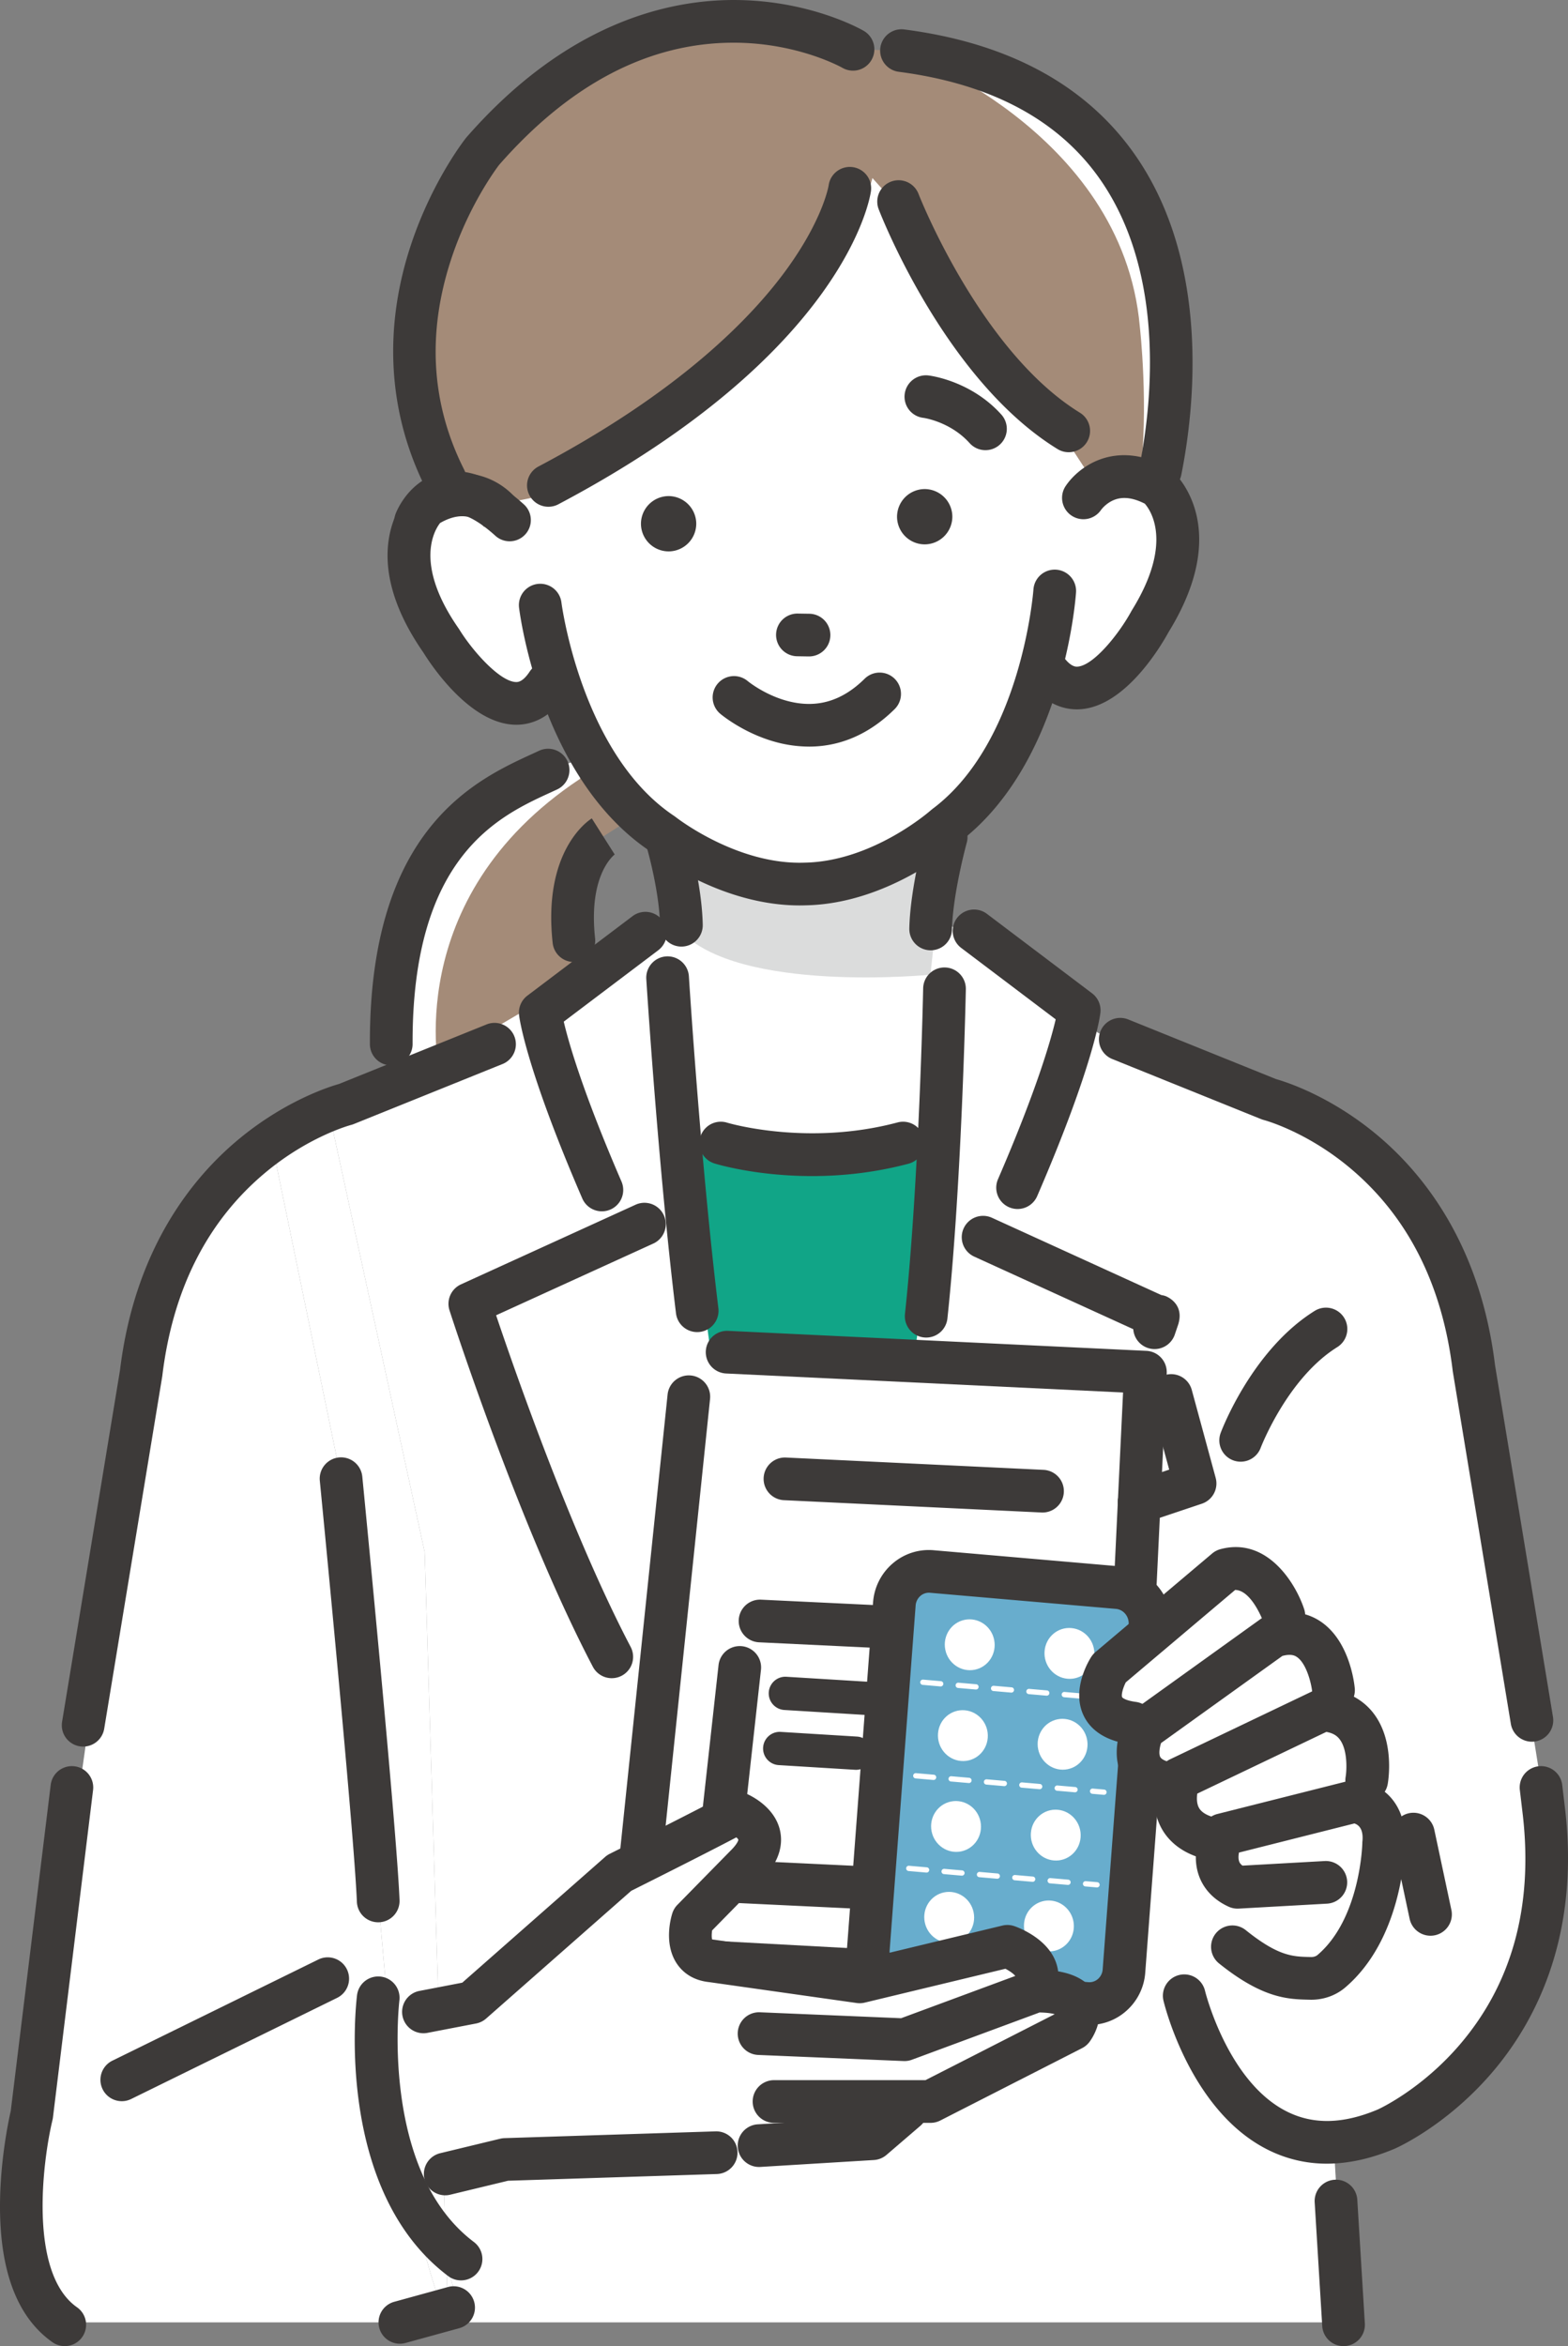
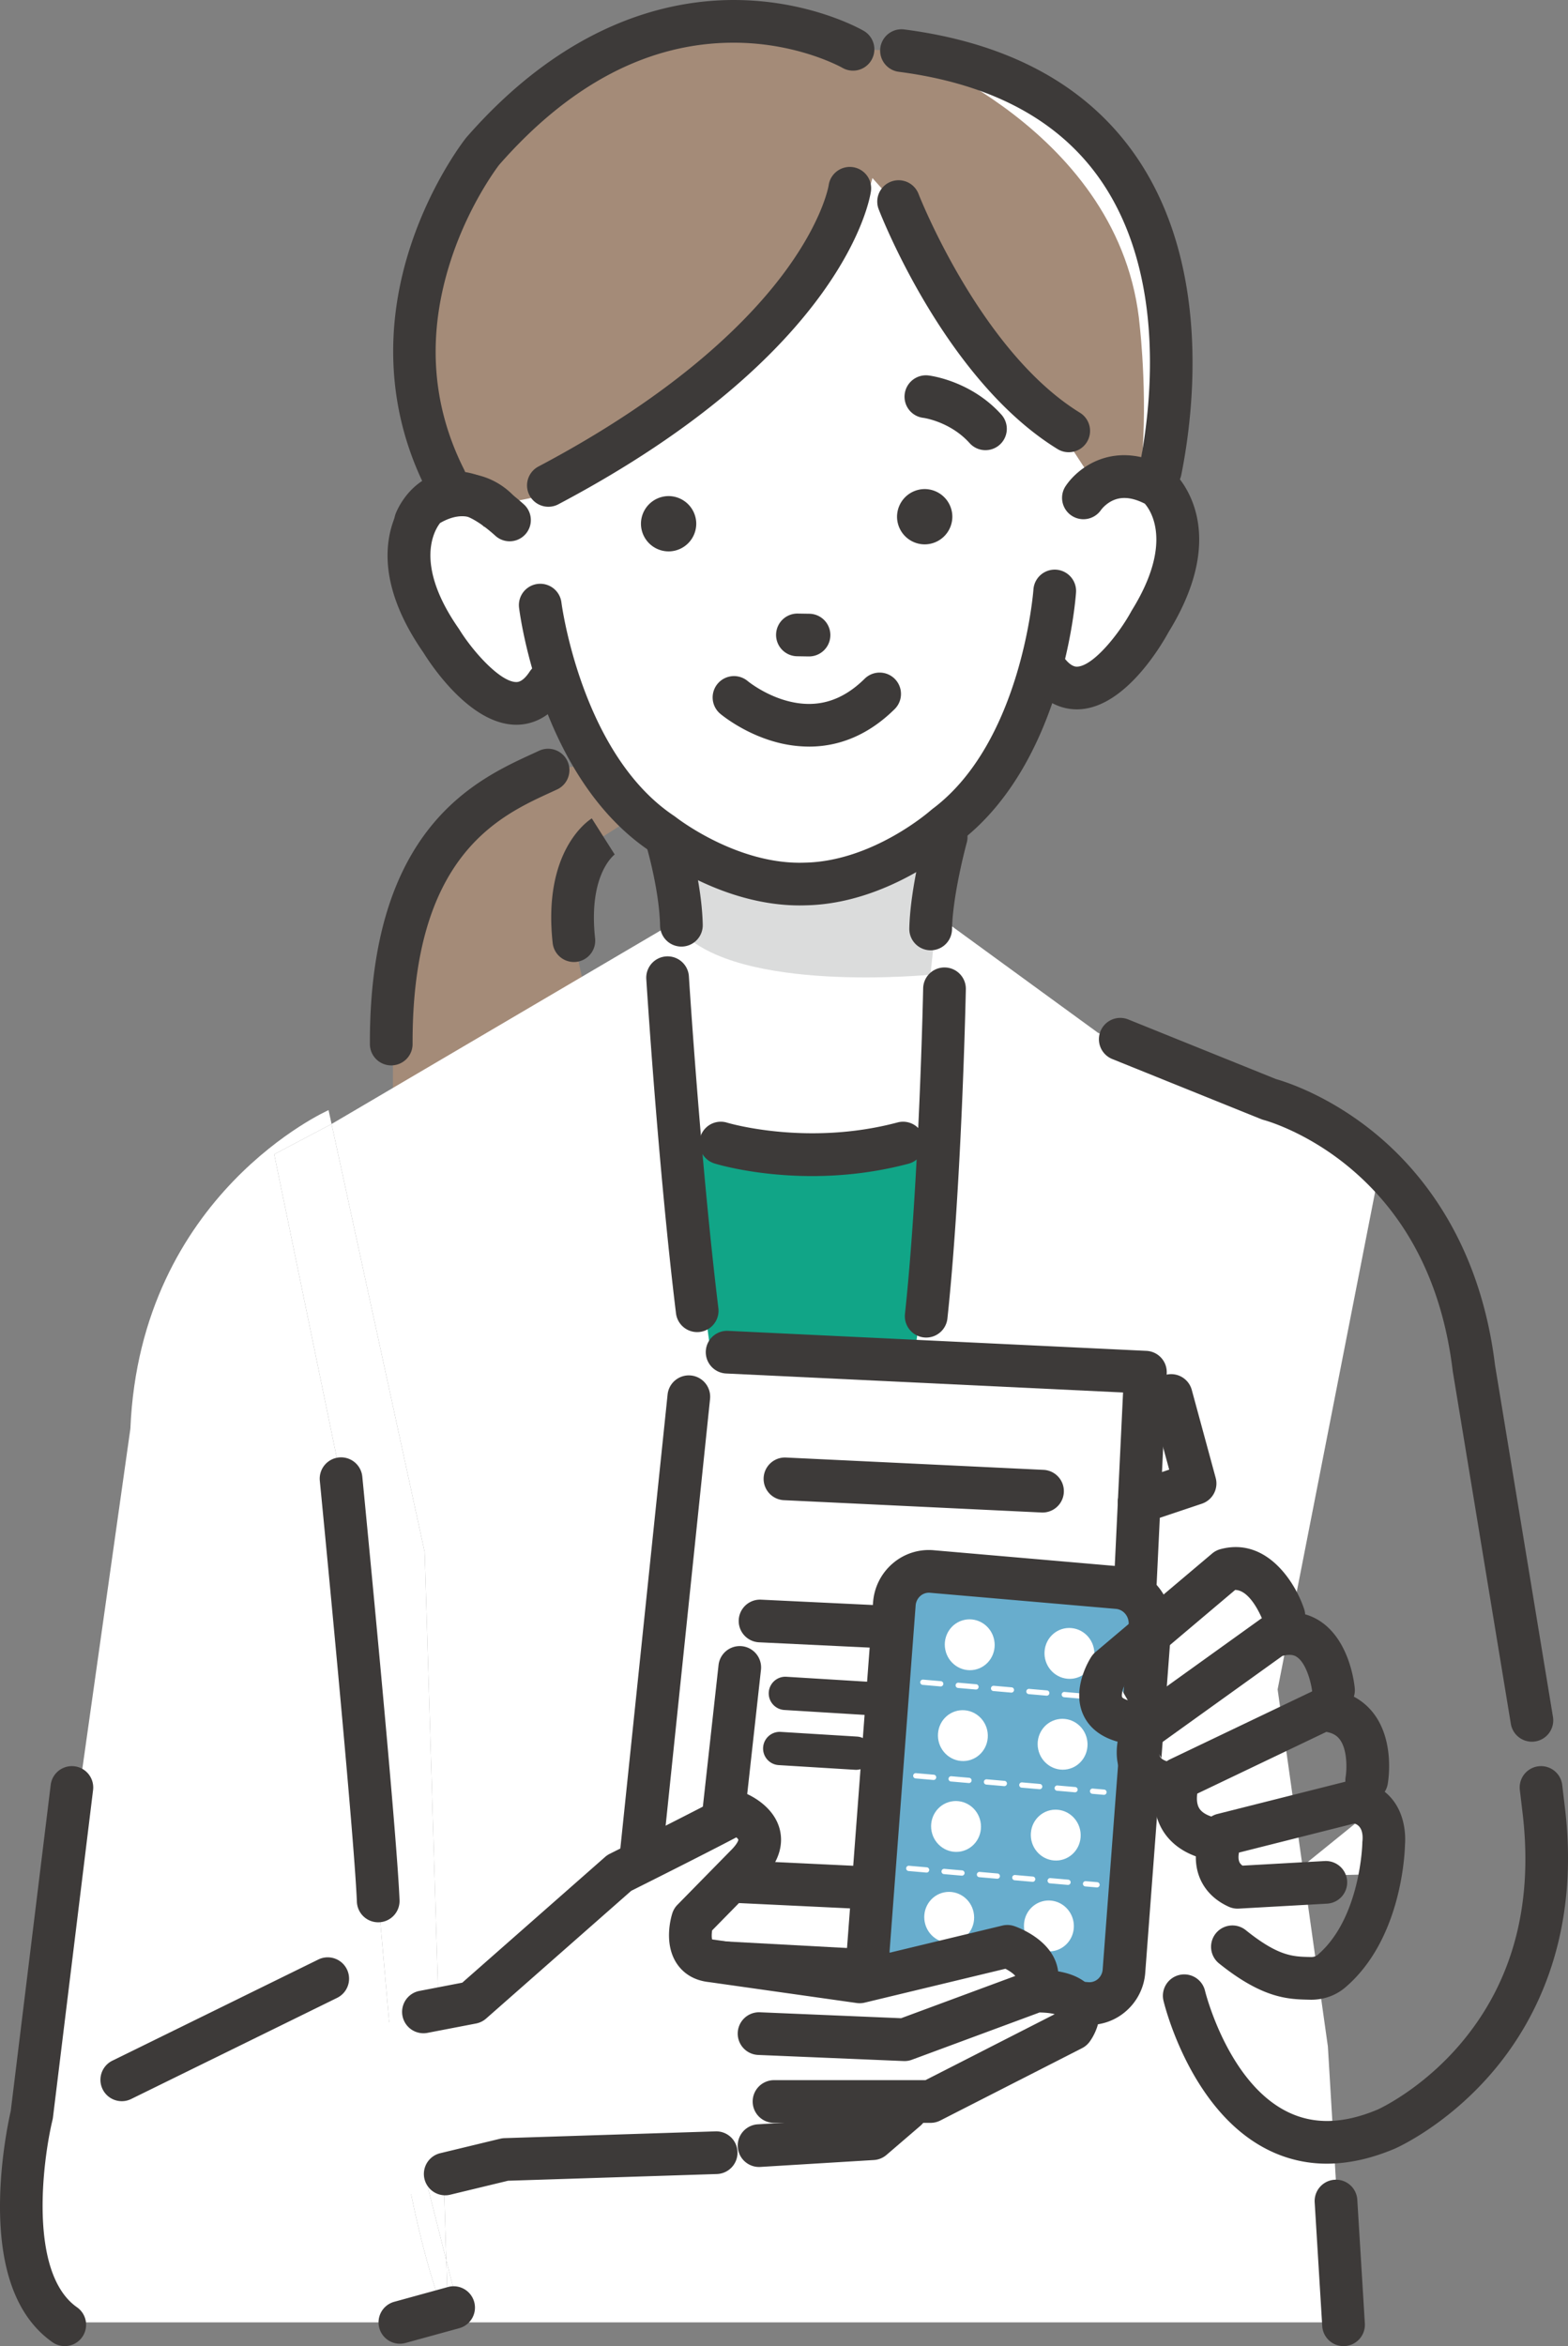
<svg xmlns="http://www.w3.org/2000/svg" id="_レイヤー_1" width="315.113" height="471.432" viewBox="0 0 236.335 353.574">
  <rect x="0" y="0" width="236.335" height="353.574" fill="#808080" stroke="none" />
  <defs>
    <style>.cls-3,.cls-4,.cls-7{stroke-width:0}.cls-3{fill:#a48b78}.cls-4{fill:#fff}.cls-7{fill:#3d3a39}</style>
  </defs>
  <path class="cls-3" d="M82.657 116.037c-7.987 3.725-23.536 12.161-23.431 43.86v8.946l31.695-7.225-4.423-19.855c-1.316-12.072 4.423-15.712 4.423-15.712l11.783-7.464-6.196-4.437-13.85 1.887z" />
  <path class="cls-4" d="M58.97 311.352l-1.193.32 1.13-4.123-7.505-84.735-10.074-48.853 8.648-4.566-.454-2.092s-28.385 12.582-29.87 48.009l-16.85 119.27s.004 8.426 3.016 15.416H67.42c-6.224-15.627-8.45-38.646-8.45-38.646z" />
  <path class="cls-4" d="M51.402 222.814l7.504 84.735 8.357 33.081-3.254-106.7-14.033-64.535-8.648 4.566 10.074 48.853z" />
  <path class="cls-4" d="M67.263 340.63l-8.357-33.081-1.13 4.122 1.193-.319s2.227 23.02 8.45 38.646h.13l-.286-9.368zm0 0l2.367 9.368h132.995l-2.481-41.572-7.576-53.822 15.523-79.197-42.614-19.771-25.99-18.945-35.276.806-54.235 31.898L64.01 233.93l3.254 106.7z" />
  <path class="cls-4" d="M69.63 349.998l-2.367-9.368.286 9.368h2.08z" />
  <path d="M67.42 349.998c.047.118.092.24.14.359l-.01-.36h-.13z" fill="#f0e629" stroke-width="0" />
-   <path class="cls-4" d="M66.278 162.137s-6.207-26.616 21.125-44.742l1.208-3.245s-32.57 6.457-29.386 53.828l7.053-5.841zM156.22 231.3l51.871-59.154 13.721 31.635 10.196 63.398s9.09 37.232-23.081 53.695c0 0-26.816 14.742-32.909-39.205l-19.798-50.37z" />
  <path class="cls-4" d="M74.375 42.94s-3.306 26.874 1.196 34.573c0 0-12.063-8.317-13.912 6.662 0 0 2.658 27.789 21.473 20.239 0 0 12.248 29.885 38.251 28.808 0 0 29.577-2.925 35.666-33.3 0 0 8.573 10.925 16.818-7.15 0 0 15.074-22.598-7.912-19.799l1.505-27.823-31.593-21.822-42.465-1.556L74.375 42.94z" />
  <path class="cls-4" d="M173.618 73.64S188.9 3.01 127.82 7.867L88.215 18.971l-6.402 57.398 91.805-2.73z" />
  <path class="cls-3" d="M131.492 26.83s-5.248 24.938-49.126 47.747l-8.883 1.792-6.424-4.197s-15.414-30.118 10.503-54.41c0 0 21.799-23.52 51.003-10.334l7.313.2s33.298 11.946 35.917 41.574c0 0 1.407 12.232.006 22.969l-6.601 1.012-5.38-8.246s-12.117-5.021-23.942-33.211l-4.386-4.895z" />
-   <path class="cls-4" d="M102.704 127.69l-.945 16.962 6.558 51.35s27.582.782 27.673 0 5.47-56.562 5.47-56.562l-.899-15.996-37.857 4.246z" />
  <path d="M102.548 130.503s18.353 11.166 35.864-.418l3.946-2.395-2.125 19.203s-29.047 2.887-37.685-6.65v-9.74z" stroke-width="0" fill="#dbdcdc" />
  <path class="cls-7" d="M102.703 142.657a3.217 3.217 0 0 1-3.215-3.15c-.111-5.342-2.007-11.83-2.027-11.895a3.218 3.218 0 0 1 6.17-1.824c.089.298 2.16 7.367 2.29 13.585a3.217 3.217 0 0 1-3.218 3.284zm37.571.559l-.068-.001a3.217 3.217 0 0 1-3.15-3.284c.13-6.19 2.383-14.392 2.48-14.738a3.218 3.218 0 0 1 6.2 1.716c-.021.077-2.134 7.78-2.247 13.157a3.217 3.217 0 0 1-3.215 3.15z" />
  <path class="cls-7" d="M120.52 136.454c-11.63 0-21.317-7.221-22.564-8.19-16.382-10.993-19.592-35.63-19.721-36.676a3.217 3.217 0 0 1 6.386-.787c.028.224 3.01 22.87 17.006 32.178l.23.167c.086.069 9.223 7.225 19.413 6.861l.05-.001c10.274-.203 18.921-7.839 19.007-7.916l.22-.18c13.465-10.06 15.2-32.836 15.216-33.065a3.216 3.216 0 1 1 6.42.438c-.072 1.051-1.925 25.828-17.68 37.703-1.224 1.064-10.979 9.204-23.032 9.452-.318.011-.636.016-.952.016z" />
  <path class="cls-7" d="M77.818 109.224l-.1-.001c-6.824-.085-12.675-8.897-13.907-10.885-10.779-15.518-2.146-24-1.772-24.354l.232-.22.272-.17c7.73-4.85 13.61-.785 15.641 2.042l-5.226 3.754.03.04c-.567-.735-2.688-2.893-6.658-.607-.85 1.088-3.969 6.19 2.81 15.908l.102.156c2.035 3.294 6.143 7.875 8.558 7.902.247 0 1.005.01 2.058-1.61a3.218 3.218 0 0 1 5.396 3.505c-2.428 3.738-5.365 4.54-7.436 4.54zm84.491-2.32c-2.037 0-4.786-.784-7.236-4.136a3.217 3.217 0 0 1 5.195-3.797c1.14 1.562 1.896 1.512 2.145 1.495 2.427-.163 6.27-4.96 8.11-8.36l.094-.16c6.238-10.08 2.839-15.003 1.932-16.04-1.953-.992-3.591-1.12-5-.393a4.877 4.877 0 0 0-1.587 1.323 3.218 3.218 0 0 1-5.424-3.46c1.873-2.935 7.522-7.316 15.506-2.898l.28.155.245.207c.392.333 9.478 8.328-.433 24.414-1.122 2.053-6.48 11.173-13.29 11.632a8.054 8.054 0 0 1-.537.018zm-40.395-7.975h-.05l-1.697-.027a3.217 3.217 0 1 1 .1-6.433l1.696.026a3.217 3.217 0 0 1-.049 6.434zm17.573-16.89a4.18 4.18 0 0 1-4.28-4.052 4.18 4.18 0 0 1 4.051-4.28 4.18 4.18 0 0 1 4.281 4.051 4.18 4.18 0 0 1-4.052 4.28zm-38.598 1.059a4.18 4.18 0 0 1-4.28-4.052 4.18 4.18 0 0 1 4.051-4.28 4.18 4.18 0 0 1 4.28 4.052 4.18 4.18 0 0 1-4.051 4.28z" />
  <path class="cls-7" d="M174.893 74.174a3.217 3.217 0 0 1-3.157-3.854c1.658-8.213 4.377-28.903-6.167-43.63-6.269-8.755-16.397-14.095-30.104-15.87a3.217 3.217 0 1 1 .827-6.382C151.84 6.453 163.45 12.68 170.8 22.945c12.014 16.78 9.067 39.61 7.242 48.648a3.218 3.218 0 0 1-3.15 2.58zM67.061 75.39a3.217 3.217 0 0 1-2.877-1.773C58.48 62.27 57.718 49.53 61.981 36.774c3.19-9.542 8.043-15.72 8.248-15.979l.098-.118C85.217 3.653 100.353 0 110.594 0c.169 0 .335.001.5.003 11.207.13 18.773 4.46 19.09 4.645a3.217 3.217 0 0 1-3.228 5.566c-.086-.05-6.668-3.747-16.25-3.78h-.133c-12.744 0-24.632 6.193-35.341 18.41-.434.566-4.545 6.067-7.216 14.174-3.684 11.18-3.04 21.85 1.917 31.71a3.217 3.217 0 0 1-2.872 4.662zM57.003 289.702a3.217 3.217 0 0 1-3.212-3.087c-.437-10.8-5.54-62.961-5.59-63.487a3.217 3.217 0 0 1 6.403-.627c.21 2.153 5.172 52.87 5.616 63.854a3.217 3.217 0 0 1-3.217 3.347zM202.5 353.574a3.217 3.217 0 0 1-3.208-3.022l-1.137-18.633a3.217 3.217 0 1 1 6.422-.392l1.138 18.634a3.217 3.217 0 0 1-3.214 3.413zM82.66 76.371a3.217 3.217 0 0 1-1.507-6.062c21.326-11.275 32.158-22.442 37.49-29.824 5.442-7.535 6.248-12.5 6.255-12.549a3.217 3.217 0 1 1 6.374.878c-.135.98-3.805 24.286-47.11 47.183-.48.254-.995.374-1.502.374zm78.417-8.217a3.201 3.201 0 0 1-1.684-.478c-16.877-10.388-26.55-35.09-26.953-36.137a3.217 3.217 0 0 1 6.003-2.316c.091.236 9.31 23.733 24.323 32.974a3.217 3.217 0 0 1-1.69 5.957zM86.494 144.98a3.217 3.217 0 0 1-3.194-2.868c-1.49-13.67 5.137-18.295 5.898-18.777l3.446 5.433s.028-.015.076-.05c-.166.12-4.074 3.061-3.024 12.697a3.217 3.217 0 0 1-3.202 3.566zM58.97 160.562a3.217 3.217 0 0 1-3.218-3.207c-.107-32.458 15.923-39.815 24.534-43.767.35-.16.687-.315 1.011-.467a3.218 3.218 0 0 1 2.72 5.832l-1.047.483c-7.808 3.583-20.877 9.581-20.783 37.898a3.217 3.217 0 0 1-3.207 3.228h-.01z" />
  <path class="cls-4" d="M168.23 298.997l-73.209-3.964 9.135-91.512 68.484 3.275-4.41 92.201z" />
  <path class="cls-7" d="M168.23 302.214a3.09 3.09 0 0 1-.174-.005l-73.209-3.964a3.216 3.216 0 0 1-3.025-3.545l8.8-84.537a3.217 3.217 0 0 1 6.4.666l-8.45 81.174 66.599 3.607 3.318-69.37a3.217 3.217 0 1 1 6.427.307l-3.473 72.604a3.218 3.218 0 0 1-3.213 3.063z" />
  <path class="cls-7" d="M171.702 229.612a3.219 3.219 0 0 1-1.023-6.268l5.547-1.862-2.808-10.327a3.217 3.217 0 0 1 6.21-1.688l3.603 13.256a3.217 3.217 0 0 1-2.08 3.894l-8.425 2.827c-.34.114-.685.168-1.024.168zm-14.56-1.664c-.052 0-.104-.002-.157-.004l-38.827-1.857a3.217 3.217 0 1 1 .308-6.427l38.827 1.857a3.217 3.217 0 0 1-.151 6.43zm.235 61.053c-.051 0-.103-.001-.156-.004l-49.433-2.364a3.217 3.217 0 0 1-3.044-3.568l3.557-32.126a3.217 3.217 0 0 1 6.395.708l-3.18 28.723 42.891 2.051 2.526-32.881-42.528-2.034a3.217 3.217 0 1 1 .308-6.427l45.835 2.192a3.218 3.218 0 0 1 3.054 3.46l-3.02 39.3a3.217 3.217 0 0 1-3.205 2.97z" />
  <path d="M163.754 301.93l-28.021-2.428c-2.9-.251-5.071-2.85-4.849-5.806l3.916-51.963c.222-2.955 2.754-5.147 5.654-4.896l28.021 2.428c2.9.25 5.071 2.85 4.849 5.806l-3.915 51.963c-.223 2.955-2.755 5.147-5.655 4.896z" fill="#68adcd" stroke-width="0" />
  <path class="cls-7" d="M164.214 305.167c-.245 0-.491-.01-.738-.032l-28.021-2.428c-4.643-.402-8.133-4.553-7.779-9.253l3.916-51.963a8.51 8.51 0 0 1 2.983-5.89 8.324 8.324 0 0 1 6.157-1.97l28.021 2.428c4.643.403 8.133 4.554 7.779 9.254l-3.915 51.962a8.51 8.51 0 0 1-2.984 5.891 8.324 8.324 0 0 1-5.419 2.001zm-24.207-65.133a1.94 1.94 0 0 0-1.264.468 2.12 2.12 0 0 0-.735 1.473l-3.916 51.963c-.09 1.201.77 2.26 1.918 2.359l28.022 2.428a1.936 1.936 0 0 0 1.433-.46 2.12 2.12 0 0 0 .735-1.473l3.916-51.963c.09-1.201-.77-2.26-1.918-2.36l-28.021-2.427a1.921 1.921 0 0 0-.17-.008z" />
  <ellipse class="cls-4" cx="146.161" cy="247.877" rx="3.756" ry="3.836" transform="rotate(-11.413 146.161 247.877)" />
  <path class="cls-4" d="M164.938 249.504c-.159 2.11-1.966 3.674-4.036 3.495s-3.62-2.035-3.46-4.145c.158-2.11 1.965-3.674 4.035-3.495s3.62 2.035 3.461 4.145zm-16.06 12.389c-.159 2.11-1.966 3.674-4.036 3.495-2.07-.18-3.62-2.035-3.46-4.144.158-2.11 1.965-3.674 4.036-3.495 2.07.18 3.62 2.035 3.46 4.144z" />
  <ellipse class="cls-4" cx="160.158" cy="262.871" rx="3.756" ry="3.836" transform="rotate(-11.413 160.158 262.87)" />
  <ellipse class="cls-4" cx="144.098" cy="275.26" rx="3.756" ry="3.836" transform="rotate(-11.413 144.098 275.26)" />
  <path class="cls-4" d="M162.875 276.887c-.16 2.11-1.966 3.674-4.036 3.495-2.07-.18-3.62-2.035-3.461-4.145.159-2.11 1.966-3.674 4.036-3.495 2.07.18 3.62 2.035 3.46 4.145z" />
  <ellipse class="cls-4" cx="143.066" cy="288.951" rx="3.756" ry="3.836" transform="rotate(-11.413 143.066 288.951)" />
  <path class="cls-4" d="M161.843 290.578c-.159 2.11-1.966 3.674-4.036 3.495s-3.62-2.035-3.46-4.144 1.965-3.674 4.036-3.495 3.62 2.035 3.46 4.144zm5.613-34.183c-.012 0-.023 0-.035-.002l-1.709-.149a.397.397 0 1 1 .07-.792l1.708.149a.397.397 0 0 1-.034.794zm-4.374-.381c-.01 0-.023 0-.034-.002l-2.665-.232a.397.397 0 1 1 .07-.792l2.664.232a.397.397 0 0 1-.035.794zm-5.329-.465l-.035-.001-2.664-.232a.397.397 0 1 1 .069-.793l2.664.232a.397.397 0 0 1-.034.794zm-5.329-.464c-.011 0-.023 0-.035-.002l-2.664-.232a.397.397 0 1 1 .069-.792l2.664.232a.397.397 0 0 1-.034.794zm-5.329-.465l-.035-.001-2.664-.232a.397.397 0 1 1 .07-.793l2.664.233a.397.397 0 0 1-.035.793zm-5.329-.464c-.011 0-.023 0-.035-.002l-2.664-.232a.397.397 0 1 1 .07-.792l2.664.232a.397.397 0 0 1-.035.794zm24.621 16.335l-.035-.001-1.709-.15a.397.397 0 1 1 .07-.792l1.709.15a.397.397 0 0 1-.035.793zm-4.373-.381c-.012 0-.023 0-.035-.002l-2.665-.232a.397.397 0 1 1 .07-.792l2.664.232a.397.397 0 0 1-.034.794zm-5.33-.464c-.01 0-.023 0-.034-.002l-2.665-.232a.397.397 0 1 1 .07-.793l2.664.233a.397.397 0 0 1-.034.794zm-5.328-.465l-.035-.001-2.665-.233a.397.397 0 1 1 .07-.792l2.664.232a.397.397 0 0 1-.034.794zm-5.33-.464c-.01 0-.023 0-.034-.002l-2.665-.232a.397.397 0 1 1 .07-.792l2.664.232a.397.397 0 0 1-.034.794zm-5.328-.465l-.035-.001-2.665-.232a.397.397 0 1 1 .07-.793l2.664.232a.397.397 0 0 1-.034.794zm24.632 16.196c-.012 0-.024 0-.036-.002l-1.708-.149a.397.397 0 1 1 .069-.792l1.708.149a.397.397 0 0 1-.034.794zm-4.374-.381c-.011 0-.023 0-.035-.002l-2.664-.232a.397.397 0 1 1 .069-.792l2.664.232a.397.397 0 0 1-.034.794zm-5.33-.465l-.034-.001-2.665-.232a.397.397 0 1 1 .07-.793l2.664.232a.397.397 0 0 1-.034.794zm-5.328-.464c-.012 0-.023 0-.035-.002l-2.665-.232a.397.397 0 1 1 .07-.792l2.664.232a.397.397 0 0 1-.034.794zm-5.33-.465l-.034-.001-2.665-.232a.397.397 0 1 1 .07-.793l2.664.232a.397.397 0 0 1-.034.794zm-5.328-.464c-.012 0-.023 0-.035-.002l-2.665-.232a.397.397 0 1 1 .07-.792l2.664.232a.397.397 0 0 1-.034.794z" />
-   <path class="cls-7" d="M90.719 182.555a3.217 3.217 0 0 1-2.954-1.94c-8.587-19.853-9.498-27.333-9.532-27.642a3.217 3.217 0 0 1 1.257-2.925l15.847-11.976a3.217 3.217 0 0 1 3.88 5.134L84.972 153.97c.719 3.078 2.83 10.523 8.698 24.09a3.217 3.217 0 0 1-2.951 4.495zm1.491 70.36a3.217 3.217 0 0 1-2.852-1.722C78.39 230.299 68.18 198.81 67.752 197.48a3.217 3.217 0 0 1 1.726-3.916l26.387-12.037a3.218 3.218 0 0 1 2.67 5.854l-23.76 10.839c2.753 8.184 11.4 33.064 20.28 49.981a3.217 3.217 0 0 1-2.846 4.713zm61.163-70.709a3.217 3.217 0 0 1-2.951-4.495c5.863-13.555 7.975-20.999 8.697-24.09l-14.244-10.764a3.217 3.217 0 0 1 3.88-5.133l15.847 11.976a3.216 3.216 0 0 1 1.257 2.925c-.034.309-.945 7.789-9.532 27.64a3.218 3.218 0 0 1-2.954 1.941zm20.649 21.107a3.219 3.219 0 0 1-3.21-2.996L146.84 189.38a3.217 3.217 0 1 1 2.67-5.854l25.537 11.65c.205.028.405.076.597.141.03.01 2.86 1.015 1.987 4.126l.005.002-.03.09c-.004.007-.006.015-.009.022a5.972 5.972 0 0 1-.05.158l-.478 1.411a3.219 3.219 0 0 1-3.047 2.187zm41.586 88.413a3.219 3.219 0 0 1-3.143-2.548l-2.576-12.096a3.217 3.217 0 0 1 6.294-1.34l2.575 12.096a3.217 3.217 0 0 1-3.15 3.888zM12.535 263.222a3.217 3.217 0 0 1-3.178-3.74l8.733-53.006c2.25-18.472 11.082-29.205 18.099-34.959 6.98-5.724 13.552-7.774 14.904-8.153l22.31-9.003a3.218 3.218 0 0 1 2.407 5.967l-22.487 9.074a3.075 3.075 0 0 1-.42.137c-.052.014-6.286 1.668-12.865 7.144-8.754 7.286-13.992 17.593-15.569 30.635a3.872 3.872 0 0 1-.019.137l-8.744 53.073a3.218 3.218 0 0 1-3.17 2.694z" />
  <path class="cls-7" d="M230.89 262.486a3.218 3.218 0 0 1-3.17-2.695l-8.745-53.073a3.96 3.96 0 0 1-.019-.137c-1.576-13.041-6.815-23.349-15.569-30.635-6.579-5.475-12.813-7.13-12.875-7.146a3.364 3.364 0 0 1-.41-.134l-22.487-9.075a3.217 3.217 0 0 1 2.408-5.966l22.31 9.003c1.352.379 7.923 2.428 14.903 8.152 7.017 5.754 15.848 16.487 18.1 34.96l8.732 53.005a3.217 3.217 0 0 1-3.178 3.74zM9.757 353.574c-.639 0-1.284-.19-1.847-.585-5.404-3.798-8.063-10.978-7.903-21.34.102-6.616 1.348-12.35 1.609-13.482l6.026-49.175a3.216 3.216 0 1 1 6.386.783L7.98 319.124a3.182 3.182 0 0 1-.067.367c-1.47 6.096-3.672 23.056 3.696 28.233a3.217 3.217 0 0 1-1.853 5.85zm8.598-36.911a3.218 3.218 0 0 1-1.42-6.105l31.118-15.282a3.218 3.218 0 0 1 2.836 5.775l-31.118 15.282c-.457.224-.94.33-1.416.33z" />
-   <path class="cls-4" d="M167.188 251.437s-3.67 4.959 5.633 6.718c0 0-3.653 9.443 5.459 8.38 0 0-3.539 6.507 4.876 9.408 0 0 .29 7.405 5.298 6.99l19.272-.489s3.626-6.153-.843-9.742c0 0 2.15-11.838-4.65-14.314 0 0 .486-10.405-8.012-12.207 0 0-.183-9.876-8.467-9.775l-18.566 15.031zm-96.046 50.36l22.187-19.53s13.856-6.921 17.736-9.062c0 0 6.5 2.553 1.632 7.661l-8.298 8.456s-1.804 5.754 2.885 6.203l22.292 3.157 22.263-5.358s7.1 2.492 3.407 7.073c0 0 7.093-1.78 7.306 4.704l-20.982 10.94-6.683 1.9-3.37 4.378-28.397 2.068-26.974 1.059-25.028 9.25-3.504-27.297 23.528-5.602z" />
+   <path class="cls-4" d="M167.188 251.437s-3.67 4.959 5.633 6.718c0 0-3.653 9.443 5.459 8.38 0 0-3.539 6.507 4.876 9.408 0 0 .29 7.405 5.298 6.99l19.272-.489s3.626-6.153-.843-9.742l-18.566 15.031zm-96.046 50.36l22.187-19.53s13.856-6.921 17.736-9.062c0 0 6.5 2.553 1.632 7.661l-8.298 8.456s-1.804 5.754 2.885 6.203l22.292 3.157 22.263-5.358s7.1 2.492 3.407 7.073c0 0 7.093-1.78 7.306 4.704l-20.982 10.94-6.683 1.9-3.37 4.378-28.397 2.068-26.974 1.059-25.028 9.25-3.504-27.297 23.528-5.602z" />
  <path class="cls-7" d="M170.774 262.895c-.14 0-.283-.01-.427-.028-4.433-.589-6.286-2.72-7.06-4.405-1.815-3.947.89-8.297 1.204-8.78.172-.263.38-.5.62-.703l17.59-14.858a3.219 3.219 0 0 1 1.24-.65c7.007-1.884 11.321 5.079 12.623 9.024a3.217 3.217 0 0 1-6.107 2.026c-.035-.1-1.782-4.873-4.288-4.907l-16.482 13.923c-.434.835-.713 1.9-.554 2.239.046.099.532.51 2.06.712a3.217 3.217 0 0 1-.419 6.407z" />
  <path class="cls-7" d="M176.366 272.075c-.173 0-.347-.013-.524-.042-4.059-.665-5.887-2.727-6.706-4.34-1.927-3.793.118-8.05.357-8.523.233-.461.574-.86.994-1.16l19.46-13.976c.253-.182.532-.326.827-.428 3.82-1.319 6.54-.356 8.15.683 4.484 2.897 5.202 9.402 5.27 10.134a3.217 3.217 0 0 1-6.407.6c-.133-1.332-.884-4.388-2.36-5.334-.203-.13-.783-.501-2.146-.127l-18.287 13.132c-.226.72-.358 1.629-.118 2.092.202.39.952.724 2.007.897a3.217 3.217 0 0 1-.517 6.392z" />
  <path class="cls-7" d="M182.367 280.27c-.261 0-.526-.032-.79-.098-3.943-.996-5.782-3.194-6.63-4.863-1.96-3.853-.395-7.998-.21-8.458.3-.747.87-1.354 1.598-1.702l21.615-10.335a3.232 3.232 0 0 1 1.555-.31c3.94.205 6.205 2.051 7.41 3.564 3.297 4.138 2.365 10.12 2.249 10.788a3.217 3.217 0 0 1-6.34-1.097c.16-.972.33-4.102-.95-5.692-.3-.374-.82-.859-1.966-1.058l-19.45 9.3c-.091.662-.092 1.478.233 2.102.36.688 1.188 1.2 2.461 1.522a3.217 3.217 0 0 1-.785 6.337z" />
  <path class="cls-7" d="M197.646 301.372c-.065 0-.13 0-.196-.002l-.194-.005c-3.082-.07-6.917-.157-13.518-5.464a3.217 3.217 0 0 1 4.032-5.014c4.899 3.938 7.092 3.988 9.632 4.046l.2.004c.38.01.743-.105.987-.313 6.458-5.508 6.744-16.716 6.745-16.828.001-.136.002-.204.02-.335.095-1.038-.06-2.275-1.215-2.655l-17.398 4.389c-.085.458-.108.948.028 1.33.04.112.126.357.507.638l12.38-.693a3.224 3.224 0 0 1 3.391 3.032 3.217 3.217 0 0 1-3.032 3.392l-13.307.745a3.206 3.206 0 0 1-1.517-.286c-2.825-1.29-4.013-3.296-4.513-4.752-1.241-3.619.535-7.194.742-7.59a3.217 3.217 0 0 1 2.065-1.63l19.772-4.988a3.217 3.217 0 0 1 1.15-.077c2.29.26 4.19 1.268 5.496 2.917 2.047 2.584 1.937 5.878 1.862 6.776-.04 1.615-.62 14.362-9 21.51-1.406 1.2-3.217 1.853-5.12 1.853z" />
  <path class="cls-7" d="M199.996 326.079a19.66 19.66 0 0 1-9.002-2.15c-11.575-5.867-15.469-21.737-15.629-22.41a3.217 3.217 0 0 1 6.259-1.494c.032.137 3.387 13.675 12.297 18.175 3.993 2.017 8.485 1.925 13.732-.28.27-.122 6.635-3.053 12.43-9.851 7.817-9.172 10.995-20.771 9.447-34.475l-.455-3.83a3.217 3.217 0 0 1 6.39-.76l.457 3.849c2.207 19.541-4.848 32.339-11.155 39.637-6.853 7.93-14.247 11.2-14.558 11.335l-.033.014c-3.545 1.493-6.946 2.24-10.18 2.24zm-63.666-15.463l-.135-.003-21.92-.92a3.217 3.217 0 0 1 .27-6.43l21.275.895 17.205-6.37c-.234-.312-.834-.744-1.483-1.084l-21.213 5.105a3.235 3.235 0 0 1-1.204.058l-22.228-3.148c-2.69-.282-4.144-1.677-4.892-2.804-1.968-2.966-.908-6.815-.675-7.556a3.21 3.21 0 0 1 .773-1.29l8.28-8.438c.73-.771.903-1.26.905-1.371-.028-.085-.14-.216-.303-.36-4.636 2.445-13.836 7.053-15.844 8.058l-21.873 19.254c-.43.378-.954.635-1.517.744l-7.37 1.419a3.218 3.218 0 0 1-1.217-6.319l6.51-1.253 21.53-18.95a3.19 3.19 0 0 1 .687-.464c.138-.069 13.841-6.916 17.62-9a3.218 3.218 0 0 1 2.73-.178c.458.179 4.489 1.863 5.332 5.681.37 1.674.229 4.28-2.547 7.194l-.033.033-7.66 7.807c-.078.532-.083 1.083.003 1.354.054.014.136.031.254.042.049.005.097.01.145.017l21.685 3.071 21.666-5.214a3.218 3.218 0 0 1 1.819.092c.875.307 5.296 2.034 6.388 5.869.417 1.465.488 3.74-1.543 6.259a3.216 3.216 0 0 1-1.388.997l-18.915 7.003c-.358.132-.736.2-1.117.2z" />
  <path class="cls-7" d="M140.258 319.928h-23.595a3.217 3.217 0 1 1 0-6.434h22.821l19.486-9.945c-.426-.113-1.116-.23-2.185-.256a3.217 3.217 0 1 1 .16-6.432c4.247.105 7.013 1.392 8.222 3.825 1.24 2.496.281 5.326-.917 6.992a3.23 3.23 0 0 1-1.15.987l-21.38 10.912a3.216 3.216 0 0 1-1.462.351z" />
  <path class="cls-7" d="M114.406 326.577a3.217 3.217 0 0 1-.192-6.428l16.028-.975 4.278-3.674a3.217 3.217 0 1 1 4.192 4.881l-5.098 4.379c-.533.457-1.2.728-1.901.77l-17.108 1.041a3.23 3.23 0 0 1-.199.006z" />
  <path class="cls-7" d="M67.1 330.847a3.218 3.218 0 0 1-.753-6.345l9.044-2.184c.213-.051.432-.08.652-.088l31.795-1.02a3.207 3.207 0 0 1 3.32 3.112 3.217 3.217 0 0 1-3.113 3.319l-31.466 1.01-8.722 2.106c-.253.06-.507.09-.757.09z" />
-   <path class="cls-7" d="M69.487 343.67a3.2 3.2 0 0 1-1.933-.649c-17.182-12.948-13.89-41.142-13.74-42.336a3.216 3.216 0 0 1 6.384.792c-.03.255-2.968 25.707 11.228 36.406a3.217 3.217 0 0 1-1.939 5.786zm117.511-123.383a3.215 3.215 0 0 1-3.012-4.343c.19-.509 4.771-12.525 14.168-18.385a3.217 3.217 0 0 1 3.405 5.46c-7.519 4.688-11.51 15.08-11.549 15.185a3.222 3.222 0 0 1-3.012 2.083z" />
  <path d="M102.704 171.353s13.736 7.712 39.777-1.6l-4.755 35.373-30.628-1.443-4.394-32.33z" fill="#11a587" stroke-width="0" />
  <path class="cls-7" d="M105.079 200.756a3.218 3.218 0 0 1-3.19-2.828c-2.702-22.133-4.463-50.144-4.48-50.424a3.217 3.217 0 0 1 6.421-.4c.018.278 1.768 28.103 4.446 50.045a3.217 3.217 0 0 1-3.197 3.607zm34.524.823a3.22 3.22 0 0 1-3.203-3.56c2.152-20.111 2.736-48.775 2.742-49.062a3.21 3.21 0 0 1 3.28-3.154 3.217 3.217 0 0 1 3.153 3.28c-.006.29-.596 29.234-2.777 49.62a3.218 3.218 0 0 1-3.195 2.876z" />
  <path class="cls-7" d="M122.397 177.241c-8.442 0-14.34-1.787-14.707-1.9a3.217 3.217 0 0 1 1.905-6.147c.217.066 12.102 3.584 25.69-.035a3.217 3.217 0 1 1 1.657 6.218c-5.247 1.397-10.228 1.864-14.545 1.864zm49.308 52.369c-.052 0-.104 0-.157-.003a3.217 3.217 0 0 1-3.06-3.367l.784-16.384-59.83-2.862a3.217 3.217 0 1 1 .307-6.427l63.044 3.016a3.216 3.216 0 0 1 3.06 3.367l-.938 19.597a3.217 3.217 0 0 1-3.21 3.064zM60.267 353.216a3.218 3.218 0 0 1-.85-6.32l8.177-2.248a3.218 3.218 0 0 1 1.705 6.204l-8.178 2.248a3.221 3.221 0 0 1-.854.116zm61.676-240.699a19.23 19.23 0 0 1-5.098-.71c-4.812-1.327-8.149-4.122-8.289-4.24a3.217 3.217 0 0 1 4.15-4.917c.073.059 2.575 2.1 6.036 3.005 4.347 1.136 8.136.036 11.58-3.364a3.217 3.217 0 0 1 4.521 4.579c-4.389 4.333-8.964 5.648-12.9 5.648zm9.553 145.997c-.052 0-.104-.002-.156-.005l-13.182-.808a2.508 2.508 0 0 1 .307-5.005l13.182.807a2.508 2.508 0 0 1-.151 5.01zm-2.46 8.209c-.051 0-.103-.001-.156-.004l-11.574-.71a2.508 2.508 0 0 1 .307-5.005l11.574.71a2.508 2.508 0 0 1-.15 5.01zM147.994 67.8a3.202 3.202 0 0 1-1.85-1.02c-2.928-3.25-6.928-3.802-6.968-3.807a3.207 3.207 0 0 1-2.82-3.56 3.227 3.227 0 0 1 3.572-2.83c.259.029 6.394.781 10.996 5.892a3.217 3.217 0 0 1-2.93 5.324zM62.09 81.711a3.196 3.196 0 0 1-2.453-4.3c.196-.51 2.053-5.011 6.817-6.146 3.817-.91 8.032.696 12.531 4.77a3.196 3.196 0 0 1-4.29 4.738c-2.762-2.502-5.163-3.67-6.76-3.29-1.505.359-2.326 2.206-2.333 2.224a3.197 3.197 0 0 1-3.512 2.004z" />
</svg>